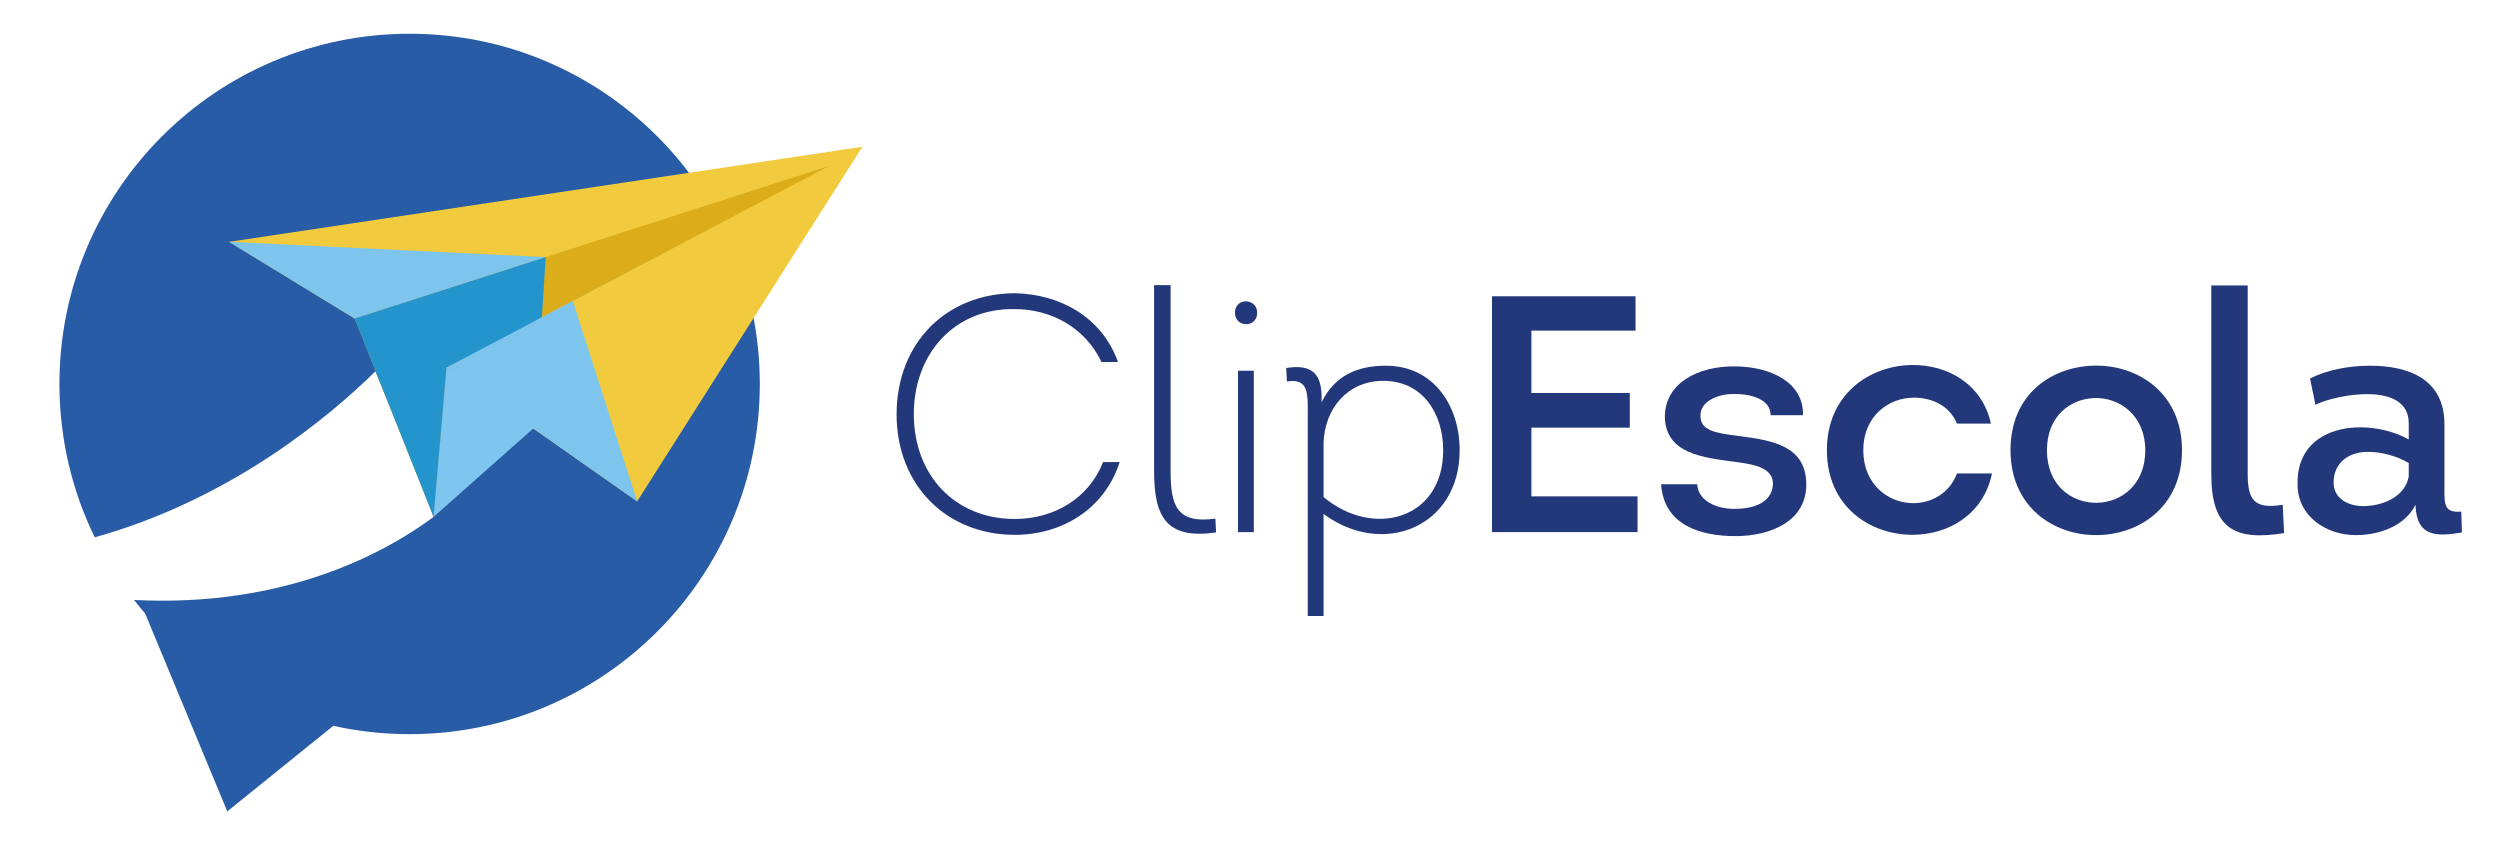
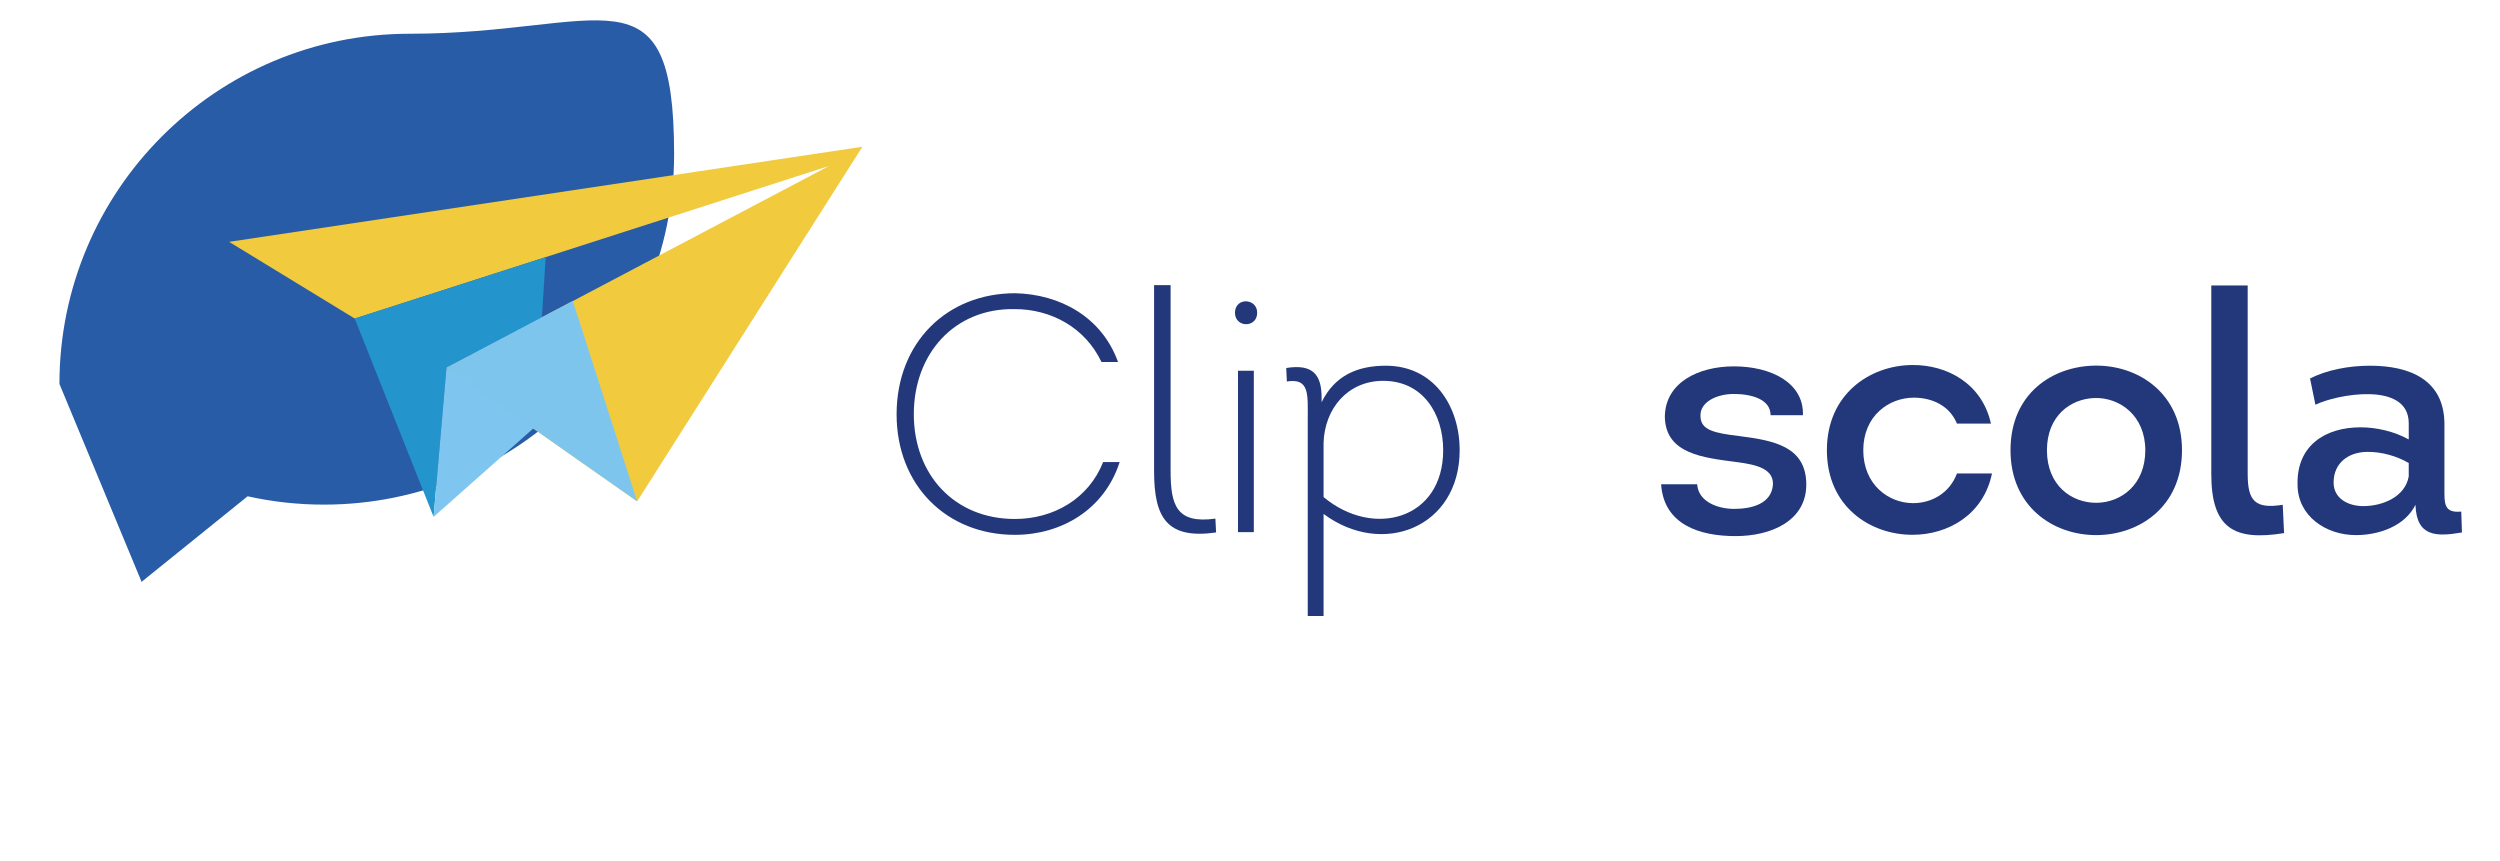
<svg xmlns="http://www.w3.org/2000/svg" id="Azul" viewBox="0 0 574.98 198.13">
  <defs>
    <style>.cls-1{fill:#285ca6;}.cls-1,.cls-2,.cls-3,.cls-4,.cls-5,.cls-6,.cls-7{fill-rule:evenodd;}.cls-8{fill:#fff;}.cls-2{fill:#7ec6ef;}.cls-3{fill:#7ec5ee;}.cls-4{fill:#22387a;}.cls-5{fill:#f1ca3d;}.cls-6{fill:#2394cc;}.cls-7{fill:#dbad1b;}</style>
  </defs>
  <path class="cls-4" d="M233.5,67.44c10.23,.23,19.91,5.42,23.63,15.81h-3.8c-3.72-7.83-11.47-12.16-19.99-12.16-13.87-.23-23.17,10.3-23.17,24.17s9.3,24.1,23.24,24.1c8.91,0,16.97-4.65,20.3-13.09h3.8c-3.49,10.92-13.4,16.74-24.1,16.74-15.57,0-27.2-11.24-27.2-27.74,.02-16.51,11.57-27.83,27.29-27.83h0Z" />
  <path class="cls-4" d="M269.23,65.58v42.7c0,7.9,1.32,12.24,10.3,11l.16,3.18c-11.39,1.63-14.26-3.49-14.26-14.1v-42.78h3.8Z" />
  <path class="cls-4" d="M286.66,69.3c1.24,.08,2.48,.93,2.48,2.63s-1.16,2.56-2.4,2.63c-1.32,.08-2.71-.85-2.71-2.63s1.31-2.7,2.63-2.63h0Zm1.71,53.08h-3.64v-37.12h3.64v37.12Z" />
  <path class="cls-4" d="M303.94,92.55c3.02-6.2,8.29-8.44,14.8-8.44,10.92,0,16.97,9.14,16.97,19.45,0,17.74-17.74,24.72-31.3,14.64v23.48h-3.64v-45.26c0-5.66,.46-9.53-4.8-8.68l-.15-3.1c6.2-1.01,8.14,1.63,8.14,6.82v1.09h-.02Zm.47,21.77h0c11.39,9.53,27.51,5.19,27.51-10.77,0-8.37-4.65-15.96-13.79-15.96-8.21,0-13.48,6.43-13.72,14.26v12.47Z" />
-   <polygon class="cls-4" points="376.16 76.04 352.21 76.04 352.21 90.38 374.84 90.38 374.84 98.36 352.21 98.36 352.21 114.16 376.62 114.16 376.62 122.38 343.15 122.38 343.15 68.14 376.16 68.14 376.16 76.04" />
  <path class="cls-4" d="M390.34,111.38c.23,3.87,4.49,5.66,8.52,5.66s8.68-1.16,8.91-5.73c0-3.41-3.49-4.42-8.37-5.04-7.67-1.01-16.27-1.86-16.5-10.31,0-7.98,7.75-11.7,15.88-11.7,8.6,0,16.12,3.8,15.88,11.23h-7.44c0-3.72-4.49-4.88-8.45-4.88s-7.9,1.86-7.67,5.19c.08,3.1,3.1,3.8,8.91,4.49,7.83,1.01,15.42,2.32,15.42,11.16,0,8.29-7.98,11.85-16.27,11.85s-16.5-2.63-17.12-11.93h8.3Z" />
  <path class="cls-4" d="M450.08,97.43c-1.63-4.03-5.58-5.97-9.92-5.97-5.73,0-11.62,4.18-11.62,12.09s5.81,12.17,11.47,12.17c4.18,0,8.37-2.25,10.07-6.82h8.06c-1.94,9.45-10.07,14.1-18.29,14.1-9.76,0-19.68-6.51-19.68-19.45s9.92-19.52,19.6-19.6c8.14-.08,16.12,4.34,18.13,13.48h-7.82Z" />
  <path class="cls-4" d="M482.08,123.07c-9.84,0-19.68-6.51-19.68-19.53s9.61-19.29,19.37-19.45c10-.16,20.07,6.35,20.07,19.45s-9.92,19.53-19.76,19.53h0Zm.16-7.43h0c5.58-.08,11.16-4.11,11.16-12.09s-5.89-12.16-11.62-12.01c-5.58,.16-11,4.11-11,12.01-.01,8.13,5.72,12.16,11.46,12.09Z" />
  <path class="cls-4" d="M516.95,65.66v43.31c0,6.2,1.63,8.14,8.06,7.13l.31,6.51c-11.47,1.86-16.74-1.08-16.74-13.56v-43.39h8.37Z" />
  <path class="cls-4" d="M541.82,123.07c-6.82,0-13.4-4.34-13.4-11.62-.23-8.91,6.28-13.17,14.49-13.17,3.64,0,7.75,.93,11.08,2.79v-3.72c0-9.84-16.81-6.59-21.46-4.26l-1.24-6.04c3.8-1.94,8.83-2.94,13.79-2.94,9.07,0,17.12,3.18,17.12,13.48v14.72c0,3.49-.16,5.73,3.87,5.35l.16,4.8c-5.89,1.01-10.46,1.01-10.69-6.35-2.48,4.95-8.45,6.96-13.72,6.96h0Zm12.17-16.58h0c-2.79-1.63-6.35-2.63-9.69-2.56-4.11,.08-7.59,2.48-7.59,7.05,0,3.72,3.41,5.42,6.82,5.42,4.42,0,9.61-2.09,10.46-6.82v-3.09Z" />
-   <path class="cls-1" d="M94.21,7.76C49.73,7.76,13.67,43.82,13.67,88.3c0,12.65,2.92,24.62,8.12,35.28,31.33-8.73,54.02-27.83,64.55-38.17,5.05,12.32,12.01,29.27,13.38,33.47-10.71,8-33.87,20.89-68.89,19.11,.83,1.05,1.67,2.09,2.55,3.1l18.83,45.36v.21l24.45-19.73c5.65,1.26,11.52,1.92,17.55,1.92,44.48,0,80.54-36.06,80.54-80.54S138.69,7.76,94.21,7.76Z" />
-   <path class="cls-7" d="M99.72,118.87l-18.14-45.61c36.01-11.58,72.9-24.22,108.91-35.8,.37-.12,.71,.52,1.07,.4-.32,.17,.33,.35,.01,.52-29.02,15.29-59.87,30.88-88.89,46.17-.99,11.44-1.98,22.88-2.97,34.32Z" />
+   <path class="cls-1" d="M94.21,7.76C49.73,7.76,13.67,43.82,13.67,88.3l18.83,45.36v.21l24.45-19.73c5.65,1.26,11.52,1.92,17.55,1.92,44.48,0,80.54-36.06,80.54-80.54S138.69,7.76,94.21,7.76Z" />
  <polygon class="cls-5" points="102.69 84.55 146.54 115.31 198.34 33.75 52.69 55.62 81.58 73.26 190.7 38.16 102.69 84.55" />
-   <polygon class="cls-3" points="81.58 73.26 125.51 59.13 52.69 55.62 81.58 73.26" />
  <polygon class="cls-6" points="125.51 59.13 124.61 73.26 102.69 84.55 99.72 118.87 81.58 73.26 125.51 59.13" />
  <polygon class="cls-2" points="102.69 84.55 99.72 118.88 123.51 97.78 102.69 84.55" />
  <polygon class="cls-3" points="102.69 84.55 146.54 115.31 131.74 69.21 102.69 84.55" />
</svg>